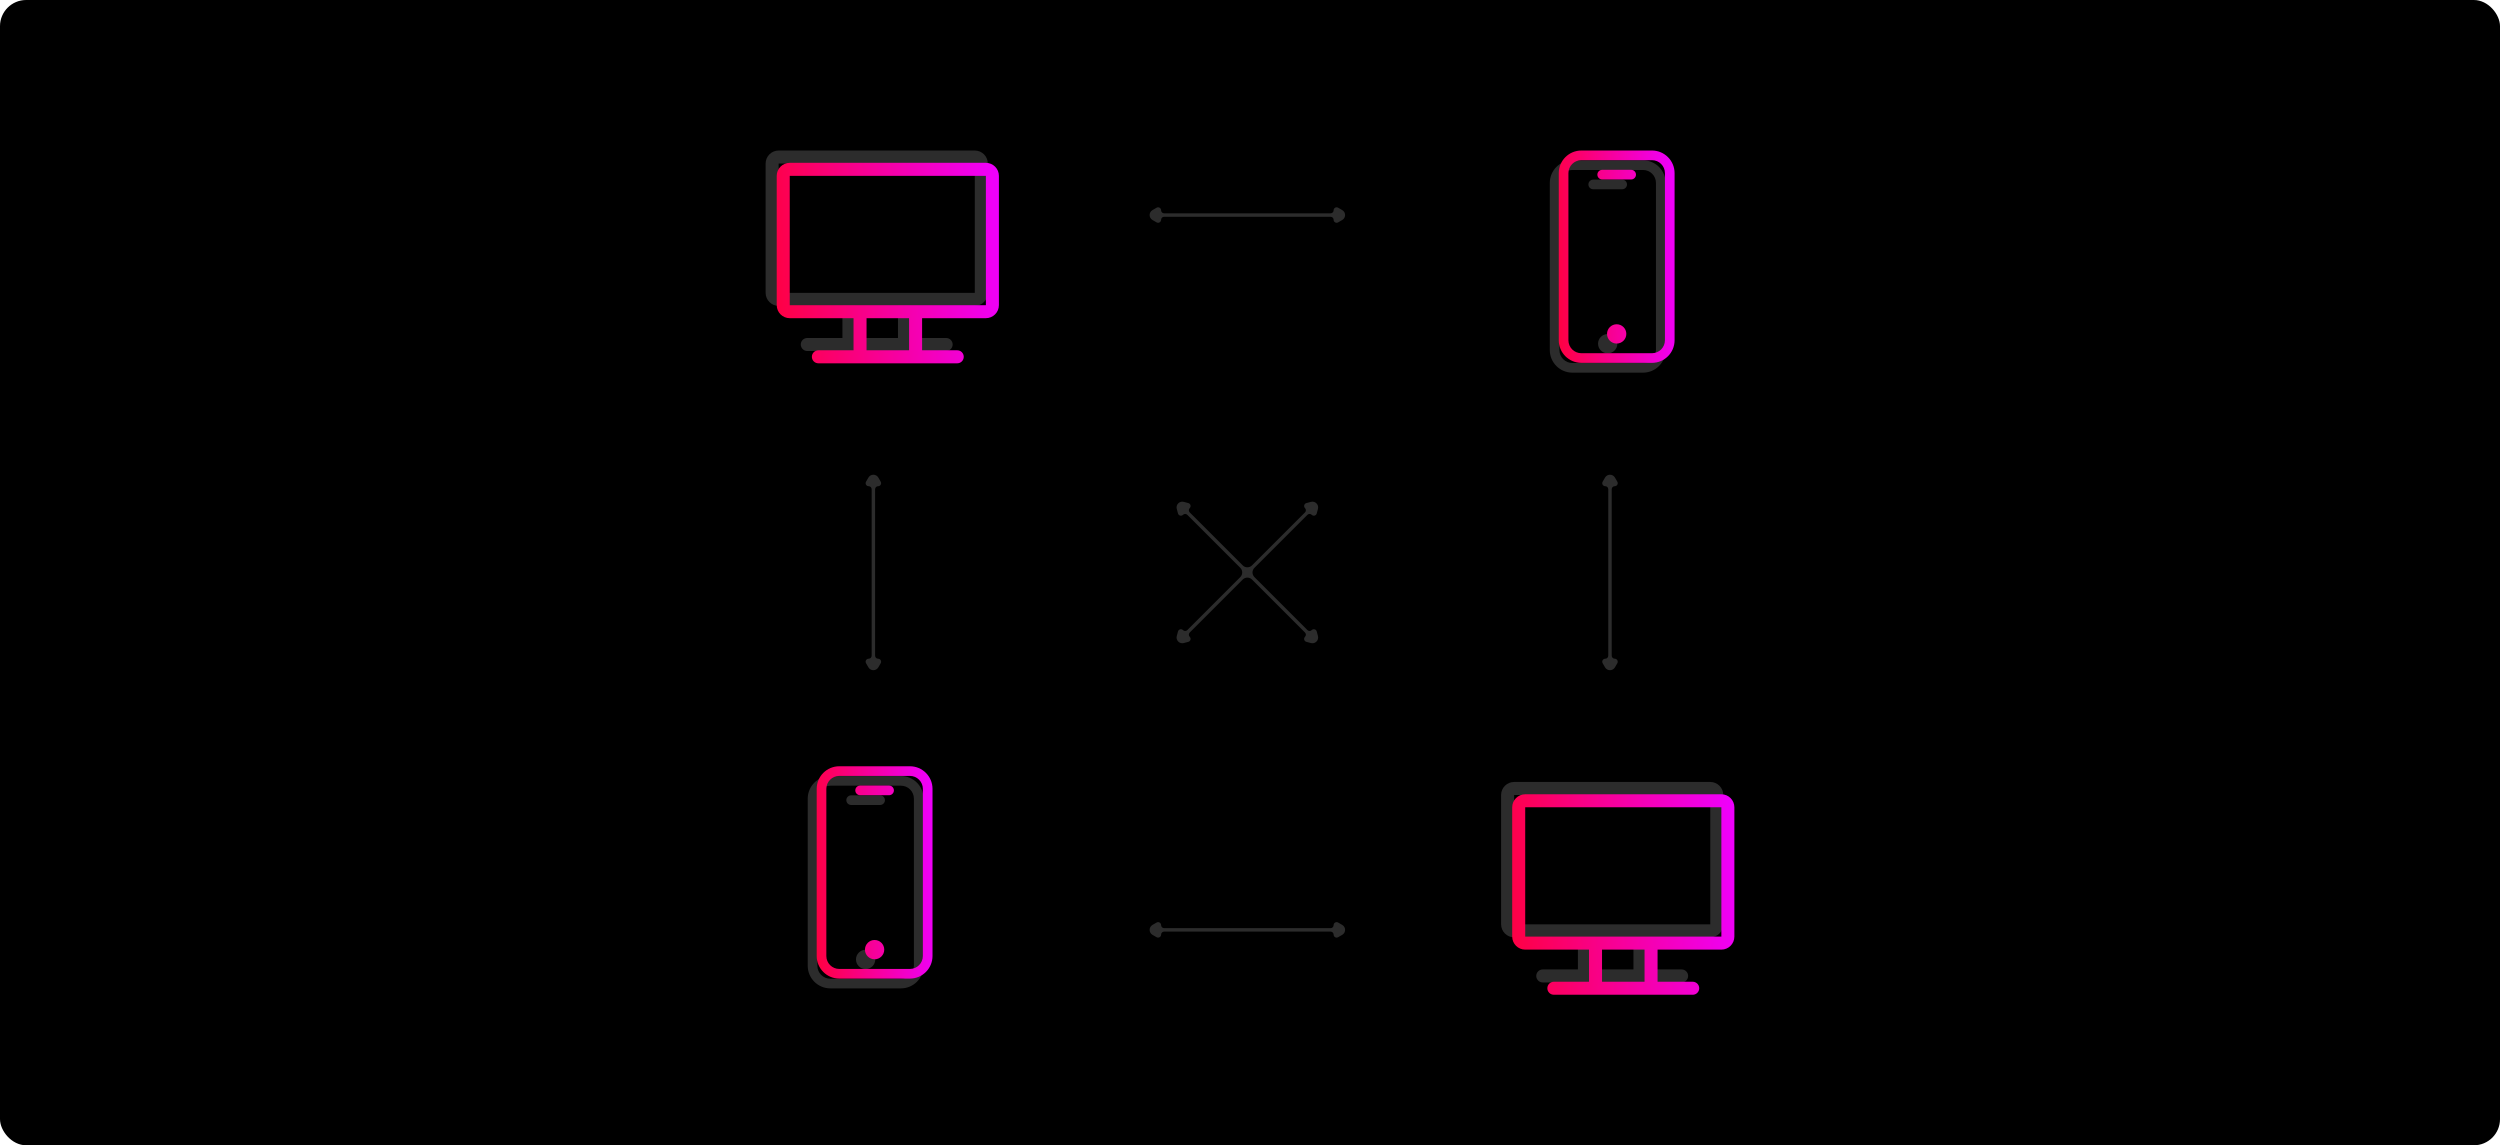
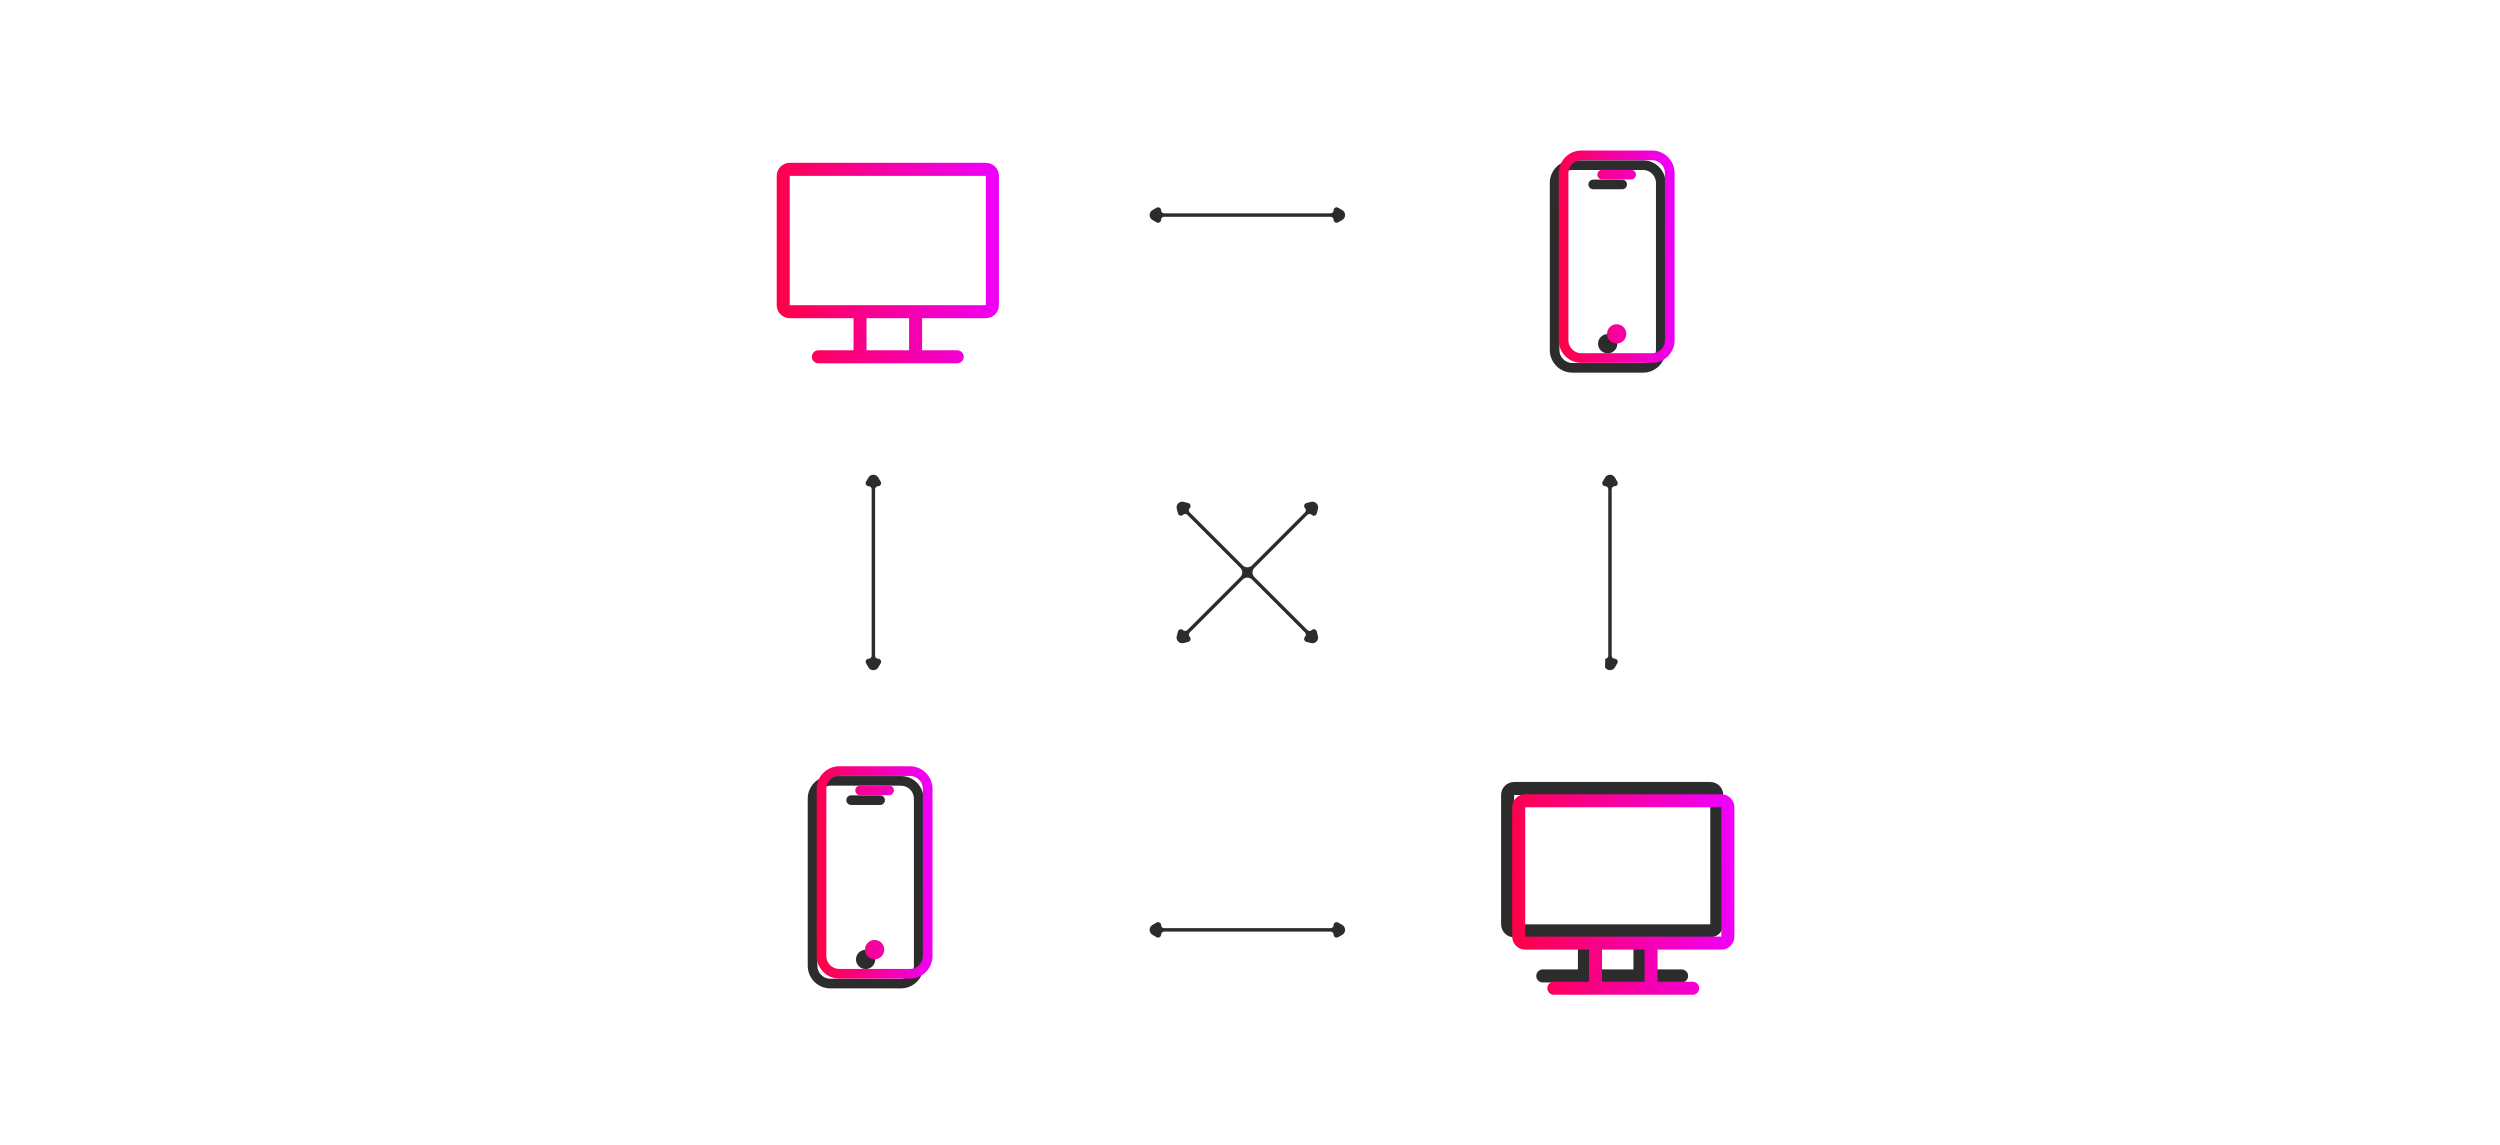
<svg xmlns="http://www.w3.org/2000/svg" width="764" height="350" viewBox="0 0 764 350" fill="none">
-   <rect width="764" height="350" rx="8" fill="black" />
-   <path fill-rule="evenodd" clip-rule="evenodd" d="M352.203 64.199C351.034 64.874 351.034 66.562 352.203 67.237L353.455 67.96C354.068 68.314 354.834 67.872 354.834 67.164C354.834 66.656 355.246 66.245 355.754 66.245H406.634C407.141 66.245 407.553 66.656 407.553 67.164C407.553 67.872 408.319 68.314 408.932 67.96L410.184 67.237C411.354 66.562 411.354 64.874 410.184 64.199L408.932 63.476C408.319 63.122 407.553 63.565 407.553 64.272C407.553 64.78 407.141 65.192 406.634 65.192H355.754C355.246 65.192 354.834 64.78 354.834 64.272C354.834 63.565 354.068 63.122 353.455 63.476L352.203 64.199ZM352.203 282.651C351.034 283.326 351.034 285.014 352.203 285.689L353.455 286.412C354.068 286.766 354.834 286.324 354.834 285.616C354.834 285.108 355.246 284.697 355.754 284.697H406.634C407.141 284.697 407.553 285.108 407.553 285.616C407.553 286.324 408.319 286.766 408.932 286.412L410.184 285.689C411.354 285.014 411.354 283.326 410.184 282.651L408.932 281.928C408.319 281.574 407.553 282.017 407.553 282.724C407.553 283.232 407.141 283.644 406.634 283.644H355.754C355.246 283.644 354.834 283.232 354.834 282.724C354.834 282.017 354.068 281.574 353.455 281.928L352.203 282.651ZM265.458 148.585C264.75 148.585 264.308 147.818 264.662 147.205L265.384 145.953C266.06 144.784 267.748 144.784 268.423 145.953L269.146 147.205C269.5 147.818 269.057 148.585 268.349 148.585C267.842 148.585 267.43 148.996 267.43 149.504L267.43 200.384C267.43 200.892 267.842 201.303 268.349 201.303C269.057 201.303 269.5 202.069 269.146 202.682L268.423 203.935C267.748 205.104 266.06 205.104 265.384 203.935L264.662 202.682C264.308 202.069 264.75 201.303 265.458 201.303C265.966 201.303 266.377 200.892 266.377 200.384L266.377 149.504C266.377 148.996 265.966 148.585 265.458 148.585ZM493.532 145.953C492.857 144.784 491.169 144.784 490.493 145.953L489.771 147.205C489.417 147.818 489.859 148.585 490.567 148.585C491.075 148.585 491.486 148.996 491.486 149.504V200.384C491.486 200.892 491.075 201.303 490.567 201.303C489.859 201.303 489.417 202.069 489.771 202.682L490.493 203.935C491.169 205.104 492.857 205.104 493.532 203.935L494.255 202.682C494.609 202.069 494.166 201.303 493.458 201.303C492.951 201.303 492.539 200.892 492.539 200.384V149.504C492.539 148.996 492.951 148.585 493.458 148.585C494.166 148.585 494.609 147.818 494.255 147.205L493.532 145.953ZM398.811 155.283C398.31 154.783 398.539 153.928 399.223 153.745L400.619 153.37C401.924 153.021 403.117 154.215 402.768 155.519L402.394 156.915C402.21 157.599 401.356 157.828 400.855 157.328C400.496 156.969 399.914 156.969 399.555 157.328L383.352 173.53C382.571 174.312 382.571 175.578 383.352 176.359L399.554 192.561C399.913 192.92 400.495 192.92 400.854 192.561C401.355 192.06 402.21 192.289 402.393 192.973L402.767 194.37C403.116 195.674 401.923 196.868 400.618 196.518L399.222 196.144C398.538 195.961 398.309 195.106 398.81 194.605C399.169 194.246 399.169 193.664 398.81 193.305L382.608 177.103C381.827 176.322 380.56 176.322 379.779 177.103L363.577 193.305C363.218 193.664 363.218 194.246 363.577 194.605C364.078 195.106 363.849 195.961 363.165 196.144L361.769 196.518C360.464 196.868 359.271 195.674 359.62 194.37L359.994 192.973C360.178 192.289 361.032 192.06 361.533 192.561C361.892 192.92 362.474 192.92 362.833 192.561L379.035 176.359C379.816 175.578 379.816 174.312 379.035 173.53L362.832 157.328C362.473 156.969 361.891 156.969 361.532 157.328C361.031 157.828 360.177 157.599 359.994 156.915L359.619 155.519C359.27 154.215 360.463 153.021 361.768 153.37L363.164 153.745C363.848 153.928 364.077 154.783 363.577 155.283C363.218 155.642 363.218 156.224 363.577 156.583L379.779 172.786C380.56 173.567 381.827 173.567 382.608 172.786L398.811 156.583C399.17 156.224 399.17 155.642 398.811 155.283Z" fill="#2C2C2C" />
-   <path d="M297.895 46H237.953C235.759 46 233.975 47.785 233.975 49.978V89.498C233.975 91.691 235.759 93.476 237.953 93.476H257.447V103.289H246.706C245.607 103.289 244.716 104.18 244.716 105.279C244.716 106.377 245.607 107.268 246.706 107.268H289.142C290.241 107.268 291.132 106.377 291.132 105.279C291.132 104.18 290.241 103.289 289.142 103.289H278.401V93.476H297.895C300.089 93.476 301.873 91.691 301.873 89.498V49.978C301.873 47.785 300.089 46 297.895 46ZM274.422 103.289H261.426V93.476H274.422V103.289ZM297.895 89.498C296.15 89.498 239.351 89.498 237.953 89.498V49.978H297.895C297.897 90.356 297.908 89.498 297.895 89.498Z" fill="#2C2C2C" />
+   <path fill-rule="evenodd" clip-rule="evenodd" d="M352.203 64.199C351.034 64.874 351.034 66.562 352.203 67.237L353.455 67.96C354.068 68.314 354.834 67.872 354.834 67.164C354.834 66.656 355.246 66.245 355.754 66.245H406.634C407.141 66.245 407.553 66.656 407.553 67.164C407.553 67.872 408.319 68.314 408.932 67.96L410.184 67.237C411.354 66.562 411.354 64.874 410.184 64.199L408.932 63.476C408.319 63.122 407.553 63.565 407.553 64.272C407.553 64.78 407.141 65.192 406.634 65.192H355.754C355.246 65.192 354.834 64.78 354.834 64.272C354.834 63.565 354.068 63.122 353.455 63.476L352.203 64.199ZM352.203 282.651C351.034 283.326 351.034 285.014 352.203 285.689L353.455 286.412C354.068 286.766 354.834 286.324 354.834 285.616C354.834 285.108 355.246 284.697 355.754 284.697H406.634C407.141 284.697 407.553 285.108 407.553 285.616C407.553 286.324 408.319 286.766 408.932 286.412L410.184 285.689C411.354 285.014 411.354 283.326 410.184 282.651L408.932 281.928C408.319 281.574 407.553 282.017 407.553 282.724C407.553 283.232 407.141 283.644 406.634 283.644H355.754C355.246 283.644 354.834 283.232 354.834 282.724C354.834 282.017 354.068 281.574 353.455 281.928L352.203 282.651ZM265.458 148.585C264.75 148.585 264.308 147.818 264.662 147.205L265.384 145.953C266.06 144.784 267.748 144.784 268.423 145.953L269.146 147.205C269.5 147.818 269.057 148.585 268.349 148.585C267.842 148.585 267.43 148.996 267.43 149.504L267.43 200.384C267.43 200.892 267.842 201.303 268.349 201.303C269.057 201.303 269.5 202.069 269.146 202.682L268.423 203.935C267.748 205.104 266.06 205.104 265.384 203.935L264.662 202.682C264.308 202.069 264.75 201.303 265.458 201.303C265.966 201.303 266.377 200.892 266.377 200.384L266.377 149.504C266.377 148.996 265.966 148.585 265.458 148.585ZM493.532 145.953C492.857 144.784 491.169 144.784 490.493 145.953L489.771 147.205C489.417 147.818 489.859 148.585 490.567 148.585C491.075 148.585 491.486 148.996 491.486 149.504V200.384C491.486 200.892 491.075 201.303 490.567 201.303L490.493 203.935C491.169 205.104 492.857 205.104 493.532 203.935L494.255 202.682C494.609 202.069 494.166 201.303 493.458 201.303C492.951 201.303 492.539 200.892 492.539 200.384V149.504C492.539 148.996 492.951 148.585 493.458 148.585C494.166 148.585 494.609 147.818 494.255 147.205L493.532 145.953ZM398.811 155.283C398.31 154.783 398.539 153.928 399.223 153.745L400.619 153.37C401.924 153.021 403.117 154.215 402.768 155.519L402.394 156.915C402.21 157.599 401.356 157.828 400.855 157.328C400.496 156.969 399.914 156.969 399.555 157.328L383.352 173.53C382.571 174.312 382.571 175.578 383.352 176.359L399.554 192.561C399.913 192.92 400.495 192.92 400.854 192.561C401.355 192.06 402.21 192.289 402.393 192.973L402.767 194.37C403.116 195.674 401.923 196.868 400.618 196.518L399.222 196.144C398.538 195.961 398.309 195.106 398.81 194.605C399.169 194.246 399.169 193.664 398.81 193.305L382.608 177.103C381.827 176.322 380.56 176.322 379.779 177.103L363.577 193.305C363.218 193.664 363.218 194.246 363.577 194.605C364.078 195.106 363.849 195.961 363.165 196.144L361.769 196.518C360.464 196.868 359.271 195.674 359.62 194.37L359.994 192.973C360.178 192.289 361.032 192.06 361.533 192.561C361.892 192.92 362.474 192.92 362.833 192.561L379.035 176.359C379.816 175.578 379.816 174.312 379.035 173.53L362.832 157.328C362.473 156.969 361.891 156.969 361.532 157.328C361.031 157.828 360.177 157.599 359.994 156.915L359.619 155.519C359.27 154.215 360.463 153.021 361.768 153.37L363.164 153.745C363.848 153.928 364.077 154.783 363.577 155.283C363.218 155.642 363.218 156.224 363.577 156.583L379.779 172.786C380.56 173.567 381.827 173.567 382.608 172.786L398.811 156.583C399.17 156.224 399.17 155.642 398.811 155.283Z" fill="#2C2C2C" />
  <path d="M301.286 49.762H241.344C239.151 49.762 237.366 51.546 237.366 53.74V93.259C237.366 95.453 239.151 97.238 241.344 97.238H260.839V107.051H250.097C248.998 107.051 248.108 107.942 248.108 109.04C248.108 110.139 248.998 111.03 250.097 111.03H292.533C293.632 111.03 294.523 110.139 294.523 109.04C294.523 107.942 293.632 107.051 292.533 107.051H281.792V97.238H301.286C303.48 97.238 305.264 95.453 305.264 93.259V53.74C305.264 51.546 303.48 49.762 301.286 49.762ZM277.813 107.051H264.817V97.238H277.813V107.051ZM301.286 93.259C299.541 93.259 242.743 93.259 241.344 93.259V53.74H301.286C301.288 94.118 301.299 93.259 301.286 93.259Z" fill="url(#paint0_linear_130_55833)" />
  <path d="M522.656 238.969H462.714C460.52 238.969 458.736 240.753 458.736 242.947V282.466C458.736 284.66 460.52 286.445 462.714 286.445H482.208V296.258H471.467C470.368 296.258 469.477 297.149 469.477 298.247C469.477 299.346 470.368 300.237 471.467 300.237H513.903C515.002 300.237 515.892 299.346 515.892 298.247C515.892 297.149 515.002 296.258 513.903 296.258H503.161V286.445H522.656C524.849 286.445 526.634 284.66 526.634 282.466V242.947C526.634 240.753 524.849 238.969 522.656 238.969ZM499.183 296.258H486.187V286.445H499.183V296.258ZM522.656 282.466C520.911 282.466 464.112 282.466 462.714 282.466V242.947H522.656C522.658 283.325 522.669 282.466 522.656 282.466Z" fill="#2C2C2C" />
  <path d="M526.047 242.73H466.105C463.911 242.73 462.127 244.515 462.127 246.709V286.228C462.127 288.422 463.911 290.206 466.105 290.206H485.599V300.02H474.858C473.759 300.02 472.868 300.911 472.868 302.009C472.868 303.108 473.759 303.998 474.858 303.998H517.294C518.393 303.998 519.284 303.108 519.284 302.009C519.284 300.911 518.393 300.02 517.294 300.02H506.553V290.206H526.047C528.241 290.206 530.025 288.422 530.025 286.228V246.709C530.025 244.515 528.241 242.73 526.047 242.73ZM502.574 300.02H489.578V290.206H502.574V300.02ZM526.047 286.228C524.302 286.228 467.503 286.228 466.105 286.228V246.709H526.047C526.049 287.086 526.06 286.228 526.047 286.228Z" fill="url(#paint1_linear_130_55833)" />
  <path fill-rule="evenodd" clip-rule="evenodd" d="M275.334 237.156H253.743C249.932 237.161 246.844 240.248 246.841 244.059V295.147C246.844 298.957 249.932 302.045 253.743 302.049H275.334C279.144 302.045 282.232 298.957 282.237 295.147V244.059C282.232 240.248 279.144 237.161 275.334 237.156ZM279.287 295.147C279.284 297.329 277.516 299.097 275.334 299.099H253.743C251.561 299.097 249.792 297.329 249.79 295.147V244.059C249.792 241.876 251.561 240.108 253.743 240.106H275.334C277.516 240.108 279.284 241.876 279.287 244.059V295.147ZM268.962 243.055H260.113C259.299 243.055 258.638 243.715 258.638 244.53C258.638 245.344 259.299 246.005 260.113 246.005H268.962C269.777 246.005 270.437 245.344 270.437 244.53C270.437 243.715 269.777 243.055 268.962 243.055ZM264.538 296.15C266.167 296.15 267.488 294.829 267.488 293.199C267.488 291.571 266.167 290.25 264.538 290.25C262.909 290.25 261.588 291.571 261.588 293.199C261.588 294.829 262.909 296.15 264.538 296.15Z" fill="#2C2C2C" />
  <path fill-rule="evenodd" clip-rule="evenodd" d="M502.109 48.992H480.518C476.707 48.996 473.62 52.084 473.616 55.895V106.983C473.62 110.793 476.707 113.881 480.518 113.885H502.109C505.92 113.881 509.007 110.793 509.012 106.983V55.895C509.007 52.084 505.92 48.996 502.109 48.992ZM506.062 106.983C506.06 109.165 504.291 110.933 502.109 110.935H480.518C478.336 110.933 476.567 109.165 476.565 106.983V55.895C476.567 53.712 478.336 51.944 480.518 51.942H502.109C504.291 51.944 506.06 53.712 506.062 55.895V106.983ZM495.738 54.891H486.889C486.074 54.891 485.414 55.551 485.414 56.366C485.414 57.18 486.074 57.841 486.889 57.841H495.738C496.552 57.841 497.212 57.18 497.212 56.366C497.212 55.551 496.552 54.891 495.738 54.891ZM491.314 107.985C492.943 107.985 494.263 106.665 494.263 105.035C494.263 103.406 492.943 102.086 491.314 102.086C489.684 102.086 488.364 103.406 488.364 105.035C488.364 106.665 489.684 107.985 491.314 107.985Z" fill="#2C2C2C" />
  <path fill-rule="evenodd" clip-rule="evenodd" d="M278.074 234.168H256.483C252.672 234.172 249.584 237.26 249.581 241.07V292.158C249.584 295.969 252.672 299.057 256.483 299.06H278.074C281.885 299.057 284.972 295.969 284.977 292.158V241.07C284.972 237.26 281.885 234.172 278.074 234.168ZM282.027 292.158C282.024 294.34 280.256 296.109 278.074 296.111H256.483C254.301 296.109 252.532 294.34 252.53 292.158V241.07C252.532 238.888 254.301 237.12 256.483 237.117H278.074C280.256 237.12 282.024 238.888 282.027 241.07V292.158ZM271.702 240.067H262.853C262.039 240.067 261.378 240.727 261.378 241.541C261.378 242.356 262.039 243.016 262.853 243.016H271.702C272.517 243.016 273.177 242.356 273.177 241.541C273.177 240.727 272.517 240.067 271.702 240.067ZM267.279 293.161C268.908 293.161 270.228 291.841 270.228 290.211C270.228 288.582 268.908 287.262 267.279 287.262C265.649 287.262 264.329 288.582 264.329 290.211C264.329 291.841 265.649 293.161 267.279 293.161Z" fill="url(#paint2_linear_130_55833)" />
  <path fill-rule="evenodd" clip-rule="evenodd" d="M504.852 46H483.26C479.45 46.004 476.362 49.092 476.358 52.903V103.99C476.362 107.801 479.45 110.889 483.26 110.892H504.852C508.662 110.889 511.75 107.801 511.754 103.99V52.903C511.75 49.092 508.662 46.004 504.852 46ZM508.804 103.99C508.802 106.172 507.034 107.941 504.852 107.943H483.26C481.078 107.941 479.31 106.172 479.308 103.99V52.903C479.31 50.72 481.078 48.952 483.26 48.95H504.852C507.034 48.952 508.802 50.72 508.804 52.903V103.99ZM498.48 51.899H489.631C488.816 51.899 488.156 52.559 488.156 53.373C488.156 54.188 488.816 54.848 489.631 54.848H498.48C499.294 54.848 499.954 54.188 499.954 53.373C499.954 52.559 499.294 51.899 498.48 51.899ZM494.056 104.993C495.685 104.993 497.005 103.673 497.005 102.043C497.005 100.414 495.685 99.094 494.056 99.094C492.426 99.094 491.106 100.414 491.106 102.043C491.106 103.673 492.426 104.993 494.056 104.993Z" fill="url(#paint3_linear_130_55833)" />
  <defs>
    <linearGradient id="paint0_linear_130_55833" x1="235.692" y1="111.03" x2="309.975" y2="104.654" gradientUnits="userSpaceOnUse">
      <stop stop-color="#FF003C" />
      <stop offset="1" stop-color="#EE00FF" />
    </linearGradient>
    <linearGradient id="paint1_linear_130_55833" x1="460.453" y1="303.998" x2="534.736" y2="297.623" gradientUnits="userSpaceOnUse">
      <stop stop-color="#FF003C" />
      <stop offset="1" stop-color="#EE00FF" />
    </linearGradient>
    <linearGradient id="paint2_linear_130_55833" x1="248.708" y1="299.06" x2="287.648" y2="297.416" gradientUnits="userSpaceOnUse">
      <stop stop-color="#FF003C" />
      <stop offset="1" stop-color="#EE00FF" />
    </linearGradient>
    <linearGradient id="paint3_linear_130_55833" x1="475.486" y1="110.892" x2="514.426" y2="109.248" gradientUnits="userSpaceOnUse">
      <stop stop-color="#FF003C" />
      <stop offset="1" stop-color="#EE00FF" />
    </linearGradient>
  </defs>
</svg>